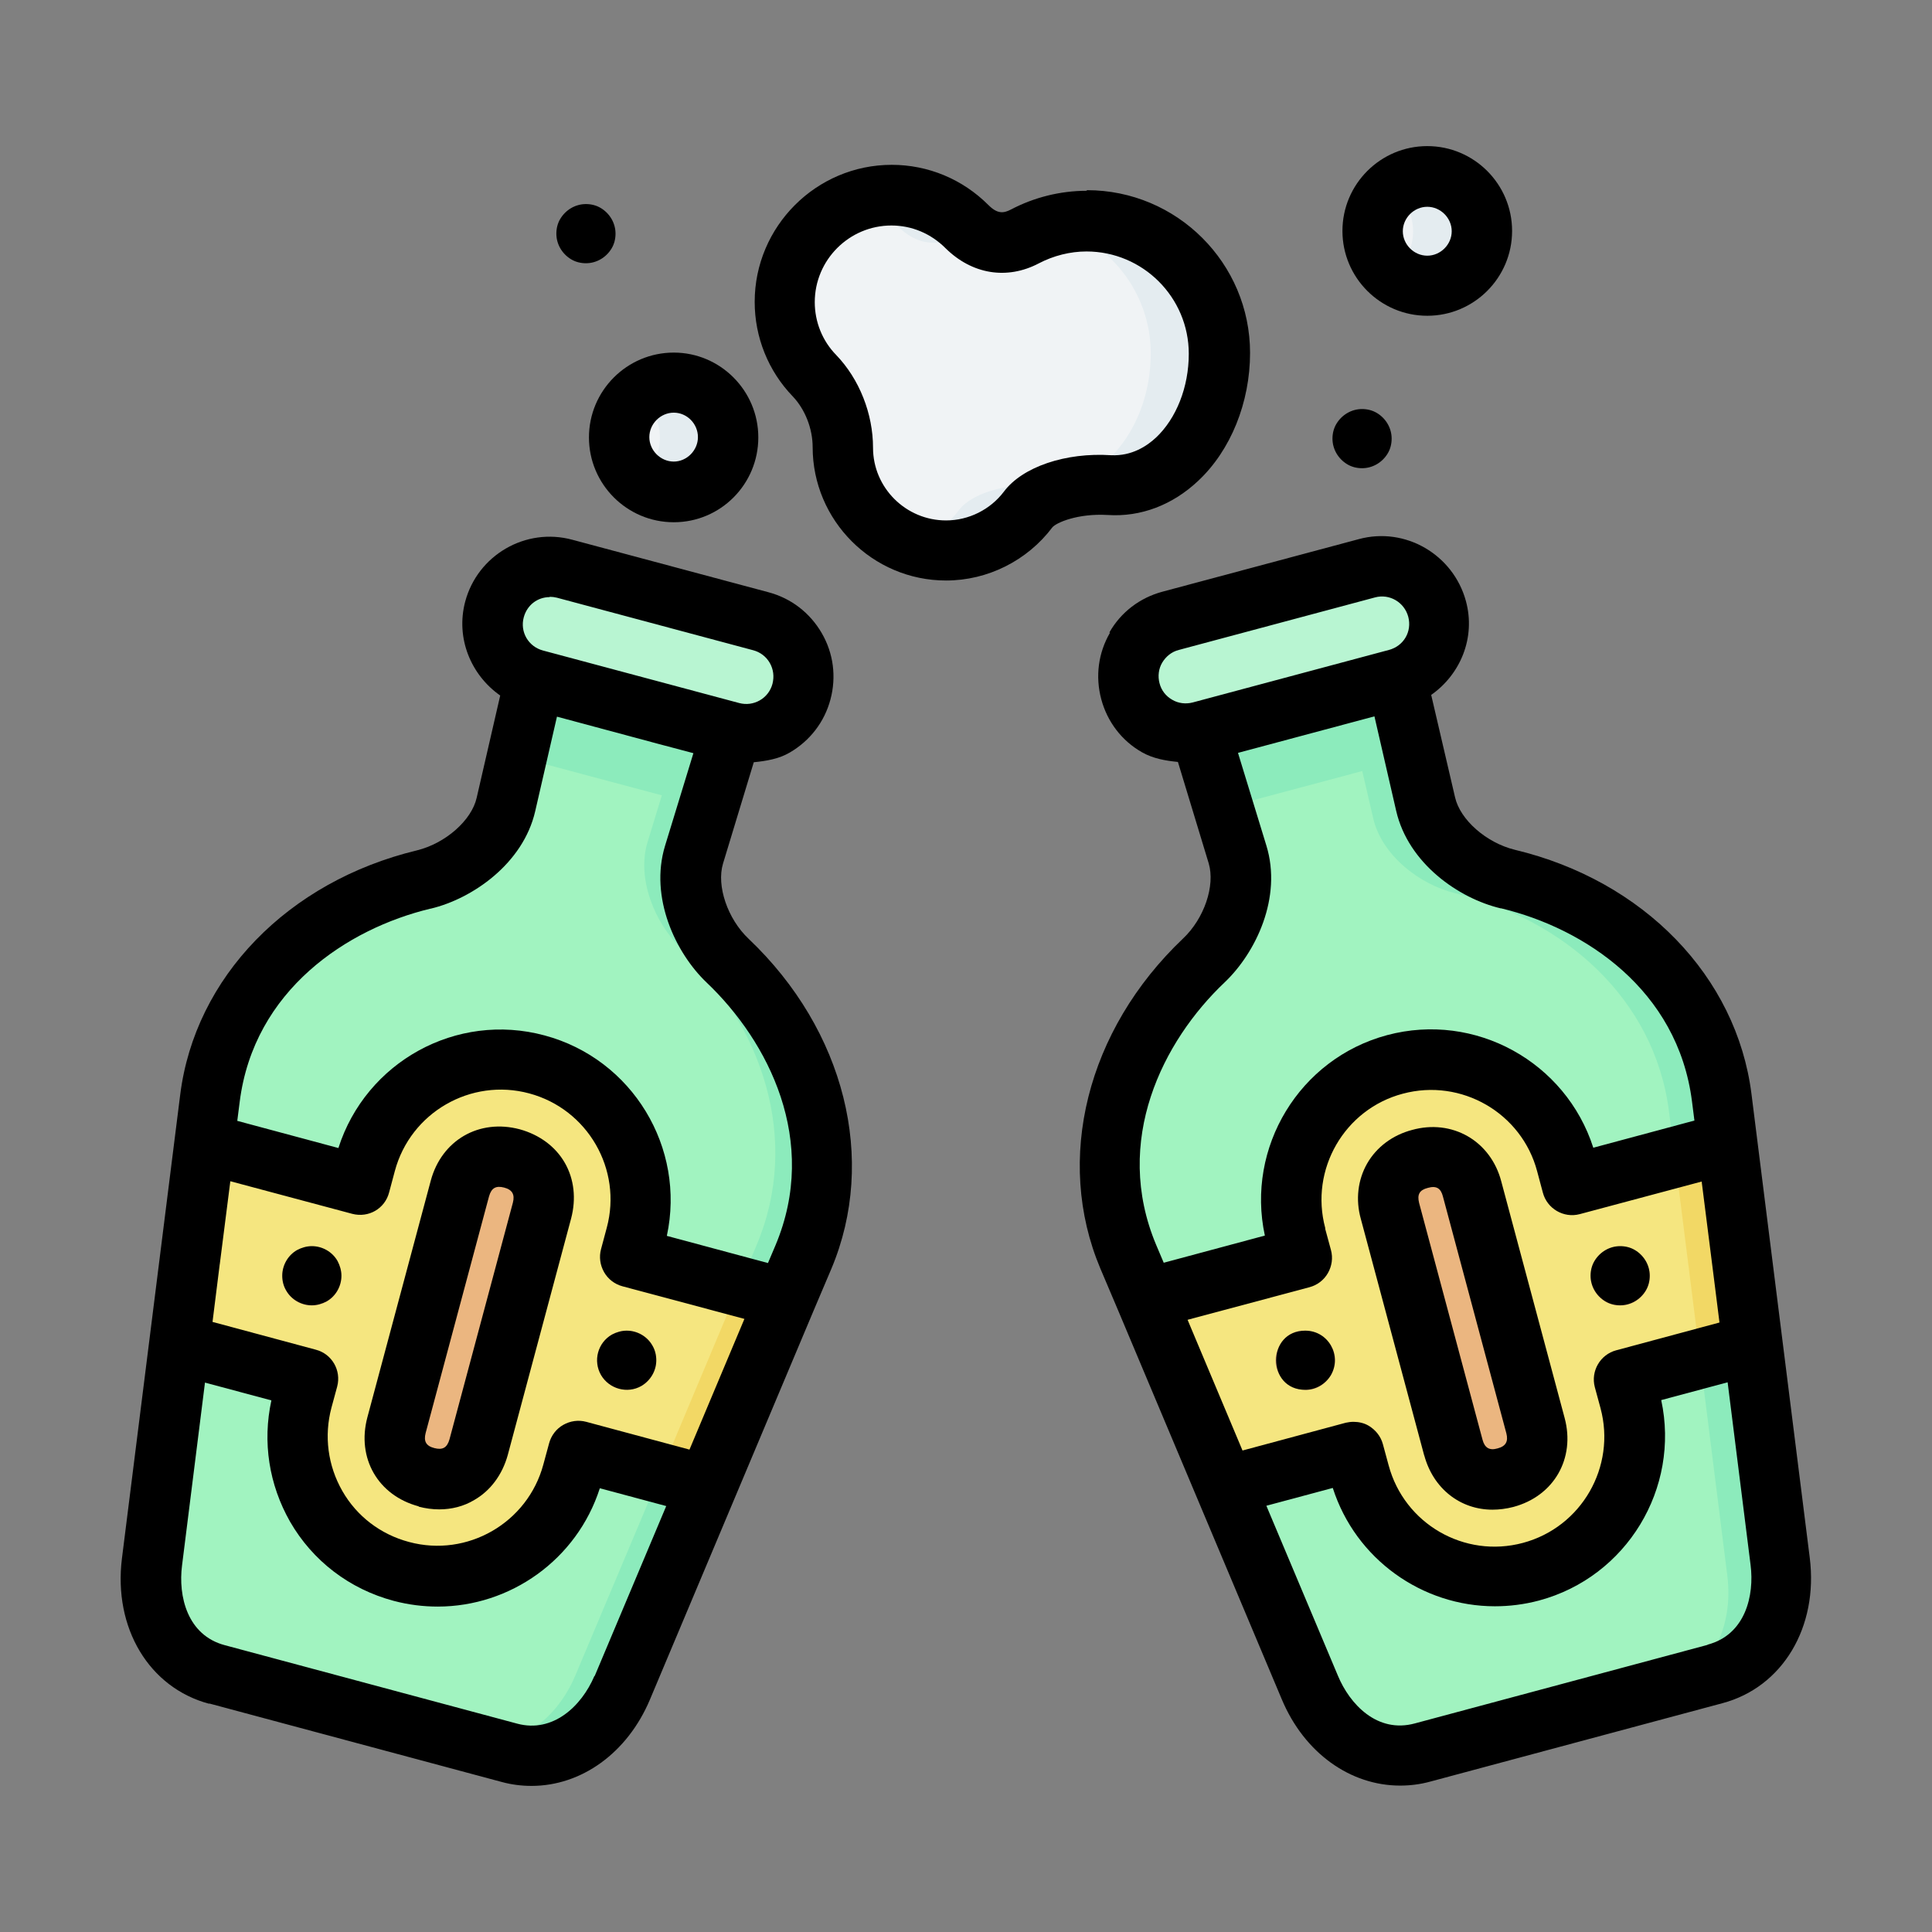
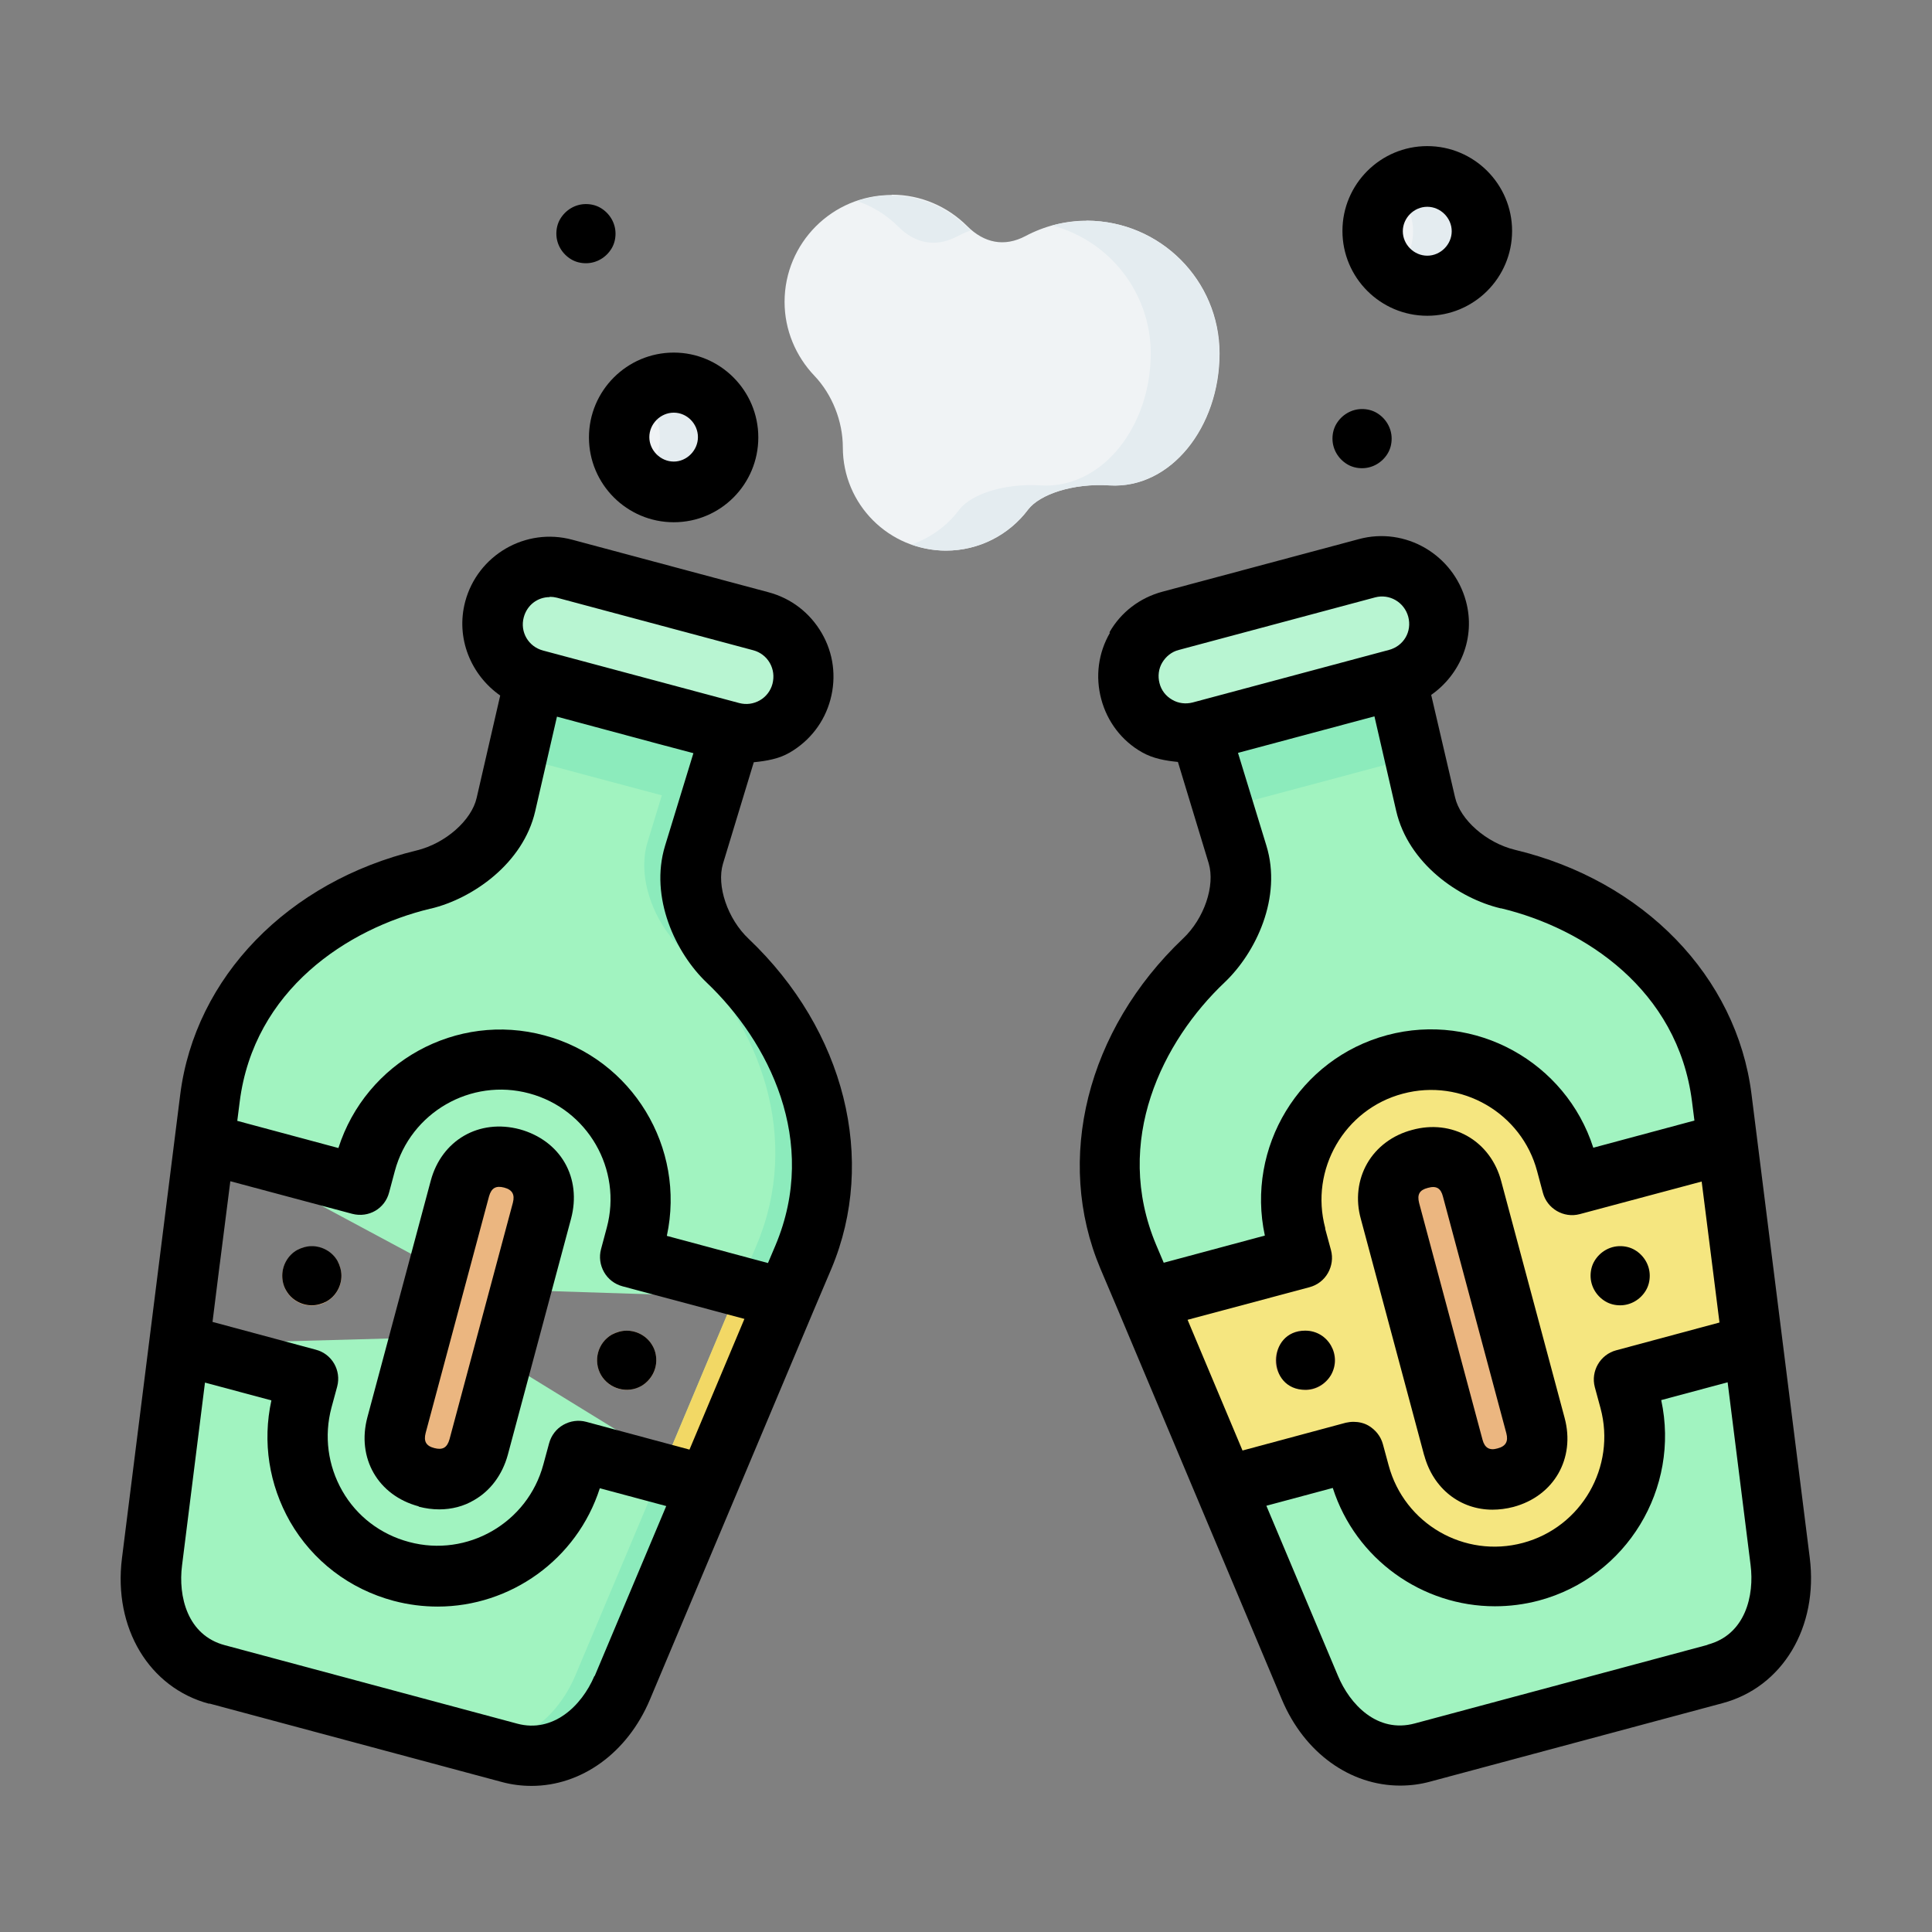
<svg xmlns="http://www.w3.org/2000/svg" width="800px" height="800px" viewBox="0 0 64 64">
  <rect x="0" y="0" width="64" height="64" fill="#808080" stroke="none" />
  <g id="a" />
  <g id="b" />
  <g id="c" />
  <g id="d" />
  <g id="e" />
  <g id="f" />
  <g id="g" />
  <g id="h" />
  <g id="i" />
  <g id="j" />
  <g id="k" />
  <g id="l" />
  <g id="m" />
  <g id="n" />
  <g id="o" />
  <g id="p" />
  <g id="q" />
  <g id="r" />
  <g id="s" />
  <g id="t" />
  <g id="u" />
  <g id="v" />
  <g id="w">
    <path d="M5.94,44.53l-.9,7.2c-.21,1.67,.52,3.3,2.15,3.73l9.69,2.6c1.63,.44,3.08-.6,3.73-2.16l2.82-6.68-8.05-4.95-9.44,.26Zm20.09-1.51l.59-1.39c1.47-3.5,.17-7.28-2.51-9.82-.89-.85-1.47-2.33-1.11-3.51l1.24-4.06-3.35-1.9-3.17,.15-.96,4.14c-.28,1.2-1.52,2.19-2.72,2.48-3.59,.86-6.61,3.48-7.08,7.25l-.19,1.5,9,4.83,10.26,.33Z" fill="#a1f3c0" fill-rule="evenodd" />
    <path d="M20.89,22.35l-3.17,.15-.59,2.55c.08,.03,.15,.05,.24,.08l6.1,1.63,.77-2.52-3.35-1.9Z" fill="#8cebbc" fill-rule="evenodd" />
    <path d="M40.57,49.22l2.82,6.68c.65,1.56,2.1,2.59,3.73,2.16l9.69-2.6c1.63-.44,2.36-2.06,2.15-3.73l-.9-7.2-10.32-.6-7.17,5.28Zm16.65-11.35l-.19-1.5c-.47-3.77-3.49-6.39-7.08-7.25-1.2-.29-2.44-1.28-2.72-2.48l-.96-4.14-3.91-.3-2.61,2.05,1.24,4.06c.36,1.18-.22,2.66-1.11,3.51-2.68,2.54-3.98,6.32-2.51,9.82l.59,1.39,10.23-.4,9.03-4.76Z" fill="#a1f3c0" fill-rule="evenodd" />
    <path d="M42.37,22.2l-2.61,2.05,.77,2.52,6.1-1.63c.08-.02,.16-.05,.24-.08l-.59-2.55-3.91-.3Z" fill="#8cebbc" fill-rule="evenodd" />
    <path d="M22.35,19.8c1.02,.27,1.62,1.31,1.34,2.33-.27,1.01-1.3,1.61-2.32,1.35l2.85,.76c1.02,.27,2.05-.33,2.33-1.34,.27-1.02-.33-2.06-1.34-2.33l-2.86-.77Zm23.5-1.04c-.19,0-.38,.01-.57,.07l-2.85,.76c.19-.05,.38-.07,.56-.06,.81,.03,1.54,.58,1.76,1.41,.27,1.02-.33,2.06-1.34,2.33l2.86-.77c1.02-.27,1.62-1.31,1.34-2.33-.22-.83-.95-1.38-1.76-1.41Z" fill="#a1f3c0" fill-rule="evenodd" />
    <path d="M20.89,22.35l-.75,.04,2.55,1.45-1.24,4.06c-.36,1.18,.22,2.66,1.11,3.51,2.68,2.54,3.98,6.32,2.51,9.82l-6.01,14.27c-.66,1.56-2.1,2.59-3.73,2.16l1.55,.42c1.63,.44,3.08-.6,3.73-2.16l6.01-14.27c1.47-3.5,.17-7.28-2.51-9.82-.89-.85-1.47-2.33-1.11-3.51l1.24-4.06-3.35-1.9Z" fill="#8cebbc" fill-rule="evenodd" />
-     <path d="M42.37,22.2l-.7,.55,2.86,.22,.96,4.14c.28,1.21,1.52,2.19,2.72,2.48,3.58,.86,6.61,3.48,7.08,7.25l1.93,15.36c.21,1.68-.52,3.3-2.15,3.73l1.74-.47c1.63-.44,2.36-2.06,2.15-3.73l-1.93-15.36c-.47-3.77-3.49-6.39-7.08-7.25-1.2-.29-2.44-1.28-2.72-2.48l-.96-4.14-3.91-.3Z" fill="#8cebbc" fill-rule="evenodd" />
    <path d="M18.71,18.83l6.5,1.74c1.02,.27,1.62,1.31,1.34,2.33-.27,1.02-1.31,1.62-2.33,1.34l-6.5-1.74c-1.02-.27-1.62-1.31-1.34-2.33,.27-1.02,1.31-1.62,2.33-1.34Z" fill="#b8f5d2" fill-rule="evenodd" />
    <path d="M45.29,18.83l-6.5,1.74c-1.02,.27-1.62,1.31-1.34,2.33,.27,1.02,1.31,1.62,2.33,1.34l6.5-1.74c1.02-.27,1.62-1.31,1.34-2.33-.27-1.02-1.31-1.62-2.33-1.34Z" fill="#b8f5d2" fill-rule="evenodd" />
    <path d="M46.2,35.26c2.48-.66,5.01,.8,5.68,3.28l.19,.71,5.15-1.38,.84,6.67-4.27,1.14,.19,.7c.66,2.48-.8,5.02-3.28,5.68-2.48,.66-5.01-.8-5.68-3.28l-.19-.7-4.27,1.14-2.61-6.19,5.15-1.38-.19-.71c-.66-2.48,.8-5.01,3.28-5.68Z" fill="#f5e680" fill-rule="evenodd" />
    <path d="M47.04,38.38c.81-.22,1.51,.19,1.73,1l2.1,7.84c.22,.81-.19,1.51-1,1.73-.81,.22-1.51-.19-1.73-1l-2.1-7.84c-.22-.81,.19-1.51,1-1.73Z" fill="#ebb680" fill-rule="evenodd" />
-     <path d="M54.16,41.42c.47,.27,.63,.87,.36,1.34-.27,.47-.87,.63-1.34,.36-.47-.27-.63-.87-.36-1.34,.27-.47,.87-.63,1.34-.36Z" fill="#ebb680" fill-rule="evenodd" />
    <path d="M44.09,45.55c-.65,1.12-2.34,.14-1.7-.98s2.34-.14,1.7,.98Z" fill="#ebb680" fill-rule="evenodd" />
    <path d="M22.32,12.68c-1,0-1.8,.81-1.8,1.8,0,1,.81,1.81,1.8,1.81,1,0,1.81-.81,1.81-1.81,0-1-.81-1.8-1.81-1.8Zm7.21-6.22c-1.96,0-3.54,1.59-3.54,3.54,0,.93,.37,1.8,.99,2.45,.59,.62,.94,1.51,.94,2.37,0,1.89,1.53,3.42,3.42,3.42,1.09,0,2.09-.52,2.72-1.36,.38-.5,1.48-.88,2.7-.8,2.03,.12,3.64-1.94,3.64-4.37,0-2.43-1.97-4.39-4.39-4.4-.72,0-1.42,.18-2.04,.51-.7,.37-1.37,.23-1.93-.33-.65-.65-1.54-1.04-2.49-1.04Zm17.75-.62c-1,0-1.81,.81-1.81,1.81,0,1,.81,1.81,1.81,1.81,1,0,1.81-.81,1.81-1.81s-.81-1.81-1.81-1.81Z" fill="#f0f3f5" fill-rule="evenodd" />
    <path d="M22.32,12.68c-.41,0-.81,.15-1.13,.42,.42,.34,.67,.85,.67,1.39,0,.54-.24,1.05-.66,1.4,.32,.26,.71,.41,1.12,.41,1,0,1.81-.81,1.81-1.81,0-1-.81-1.8-1.81-1.8Zm13.67-5.36c-.39,0-.77,.05-1.13,.15,1.88,.5,3.26,2.21,3.26,4.24,0,2.43-1.62,4.49-3.64,4.37-1.22-.08-2.32,.3-2.7,.8-.4,.54-.96,.94-1.59,1.16,.36,.12,.74,.2,1.14,.2,1.09,0,2.09-.52,2.72-1.36,.38-.5,1.48-.88,2.7-.8,2.03,.12,3.64-1.94,3.64-4.37,0-2.43-1.97-4.39-4.39-4.4Zm-6.46-.85c-.4,0-.78,.07-1.14,.19,.51,.17,.98,.46,1.37,.85,.56,.56,1.23,.69,1.93,.33,.15-.08,.31-.15,.47-.21-.04-.04-.08-.07-.13-.11-.65-.65-1.54-1.04-2.49-1.04Zm17.75-.62c-.41,0-.81,.15-1.13,.41,.42,.34,.66,.85,.66,1.4s-.24,1.05-.66,1.4c.32,.26,.72,.41,1.13,.41,1,0,1.81-.81,1.81-1.81s-.81-1.81-1.81-1.81Z" fill="#e4ecf0" fill-rule="evenodd" />
-     <polygon fill="#f2d865" fill-rule="evenodd" points="57.22 37.87 55.48 38.33 56.32 45 58.06 44.53 57.22 37.87" />
-     <path d="M17.8,35.26c-2.48-.66-5.01,.8-5.68,3.28l-.19,.71-5.15-1.38-.84,6.67,4.27,1.14-.19,.7c-.66,2.48,.8,5.02,3.28,5.68,2.48,.66,5.01-.8,5.68-3.28l.19-.7,4.27,1.14,2.61-6.19-5.15-1.38,.19-.71c.66-2.48-.8-5.01-3.28-5.68Z" fill="#f5e680" fill-rule="evenodd" />
    <path d="M16.96,38.38c-.81-.22-1.51,.19-1.73,1l-2.1,7.84c-.22,.81,.19,1.51,1,1.73,.81,.22,1.51-.19,1.73-1l2.1-7.84c.22-.81-.19-1.51-1-1.73Z" fill="#ebb680" fill-rule="evenodd" />
    <path d="M9.84,41.42c-.47,.27-.63,.87-.36,1.34,.27,.47,.87,.63,1.34,.36,.47-.27,.63-.87,.36-1.34-.27-.47-.87-.63-1.34-.36Z" fill="#ebb680" fill-rule="evenodd" />
    <path d="M20.27,44.21c-.47,.27-.63,.87-.36,1.34,.27,.47,.87,.63,1.34,.36,.47-.27,.63-.87,.36-1.34s-.87-.63-1.34-.36Z" fill="#ebb680" fill-rule="evenodd" />
    <polygon fill="#f2d865" fill-rule="evenodd" points="24.48 42.61 21.88 48.8 23.43 49.22 24.99 45.5 26.03 43.03 24.48 42.61" />
    <path d="M6.93,56.43l9.69,2.6c.33,.09,.66,.13,.99,.13,1.64,0,3.17-1.08,3.92-2.86l5.42-12.88h0l.59-1.39c1.52-3.61,.45-7.9-2.74-10.93-.7-.66-1.07-1.76-.85-2.49l1.02-3.36c.41-.04,.83-.11,1.19-.32,.67-.39,1.15-1.01,1.35-1.76,.2-.75,.1-1.53-.29-2.2-.39-.67-1.01-1.15-1.76-1.35l-6.5-1.74c-1.55-.42-3.14,.51-3.55,2.05-.32,1.21,.19,2.43,1.16,3.11l-.78,3.39c-.17,.75-1.04,1.51-1.98,1.74-4.27,1.03-7.35,4.2-7.84,8.09l-1.93,15.36c-.29,2.31,.9,4.29,2.89,4.82Zm12.76-.91c-.43,1.01-1.38,1.89-2.55,1.58l-9.69-2.6c-1.25-.33-1.55-1.63-1.42-2.64l.76-6.06,2.2,.59c-.3,1.38-.08,2.79,.62,4.02,.75,1.3,1.97,2.23,3.43,2.62,.49,.13,.98,.19,1.46,.19,2.4,0,4.61-1.55,5.37-3.92l2.2,.59-2.37,5.63Zm-12.41-13.64l.35-2.75,4.04,1.08c.54,.14,1.08-.17,1.22-.71l.19-.71c.52-1.94,2.52-3.09,4.45-2.57,1.94,.52,3.09,2.52,2.57,4.45l-.19,.71c-.07,.26-.03,.53,.1,.76,.13,.23,.35,.4,.61,.47l4.04,1.08-1.82,4.33-3.42-.92c-.26-.07-.53-.03-.76,.1-.23,.13-.4,.35-.47,.61l-.19,.7c-.52,1.94-2.52,3.09-4.45,2.57-.94-.25-1.73-.85-2.21-1.69-.48-.84-.61-1.82-.36-2.76l.19-.7c.14-.53-.17-1.08-.71-1.22l-3.42-.92,.24-1.92Zm10.93-22.11c.08,0,.16,.01,.24,.03l6.5,1.74c.23,.06,.43,.21,.55,.42s.15,.45,.09,.69c-.06,.23-.21,.43-.42,.55-.21,.12-.45,.15-.68,.09l-6.5-1.74c-.49-.13-.77-.62-.64-1.1,.11-.41,.46-.67,.86-.67Zm-3.94,10.33c1.38-.33,3.06-1.49,3.46-3.23l.72-3.13,3.35,.9,1.17,.31-.94,3.07c-.52,1.71,.35,3.55,1.38,4.53,2.05,1.95,3.73,5.25,2.28,8.7l-.25,.59-3.35-.9c.63-2.92-1.14-5.86-4.05-6.64-2.92-.79-5.92,.88-6.83,3.73l-3.35-.9,.08-.63c.47-3.71,3.57-5.74,6.32-6.4Z" />
    <path d="M13.87,49.91c.23,.06,.46,.09,.68,.09,.41,0,.81-.1,1.16-.31,.54-.31,.93-.84,1.11-1.49l2.1-7.84c.17-.65,.1-1.3-.21-1.84-.31-.54-.84-.93-1.49-1.11h0c-1.35-.36-2.59,.36-2.95,1.7l-2.1,7.84c-.36,1.35,.35,2.59,1.7,2.95Zm2.33-10.28c.08-.28,.23-.36,.5-.29,.27,.07,.36,.23,.29,.5l-2.1,7.84c-.08,.28-.23,.36-.5,.29-.28-.07-.36-.23-.29-.5l2.1-7.84Z" />
    <path d="M11.31,42.26c0-.17-.05-.34-.13-.49-.17-.3-.5-.49-.85-.49-.17,0-.34,.05-.49,.13-.3,.17-.49,.5-.49,.85,0,.17,.04,.34,.13,.49,.17,.3,.5,.49,.85,.49,.17,0,.34-.05,.49-.13,.3-.17,.49-.5,.49-.85Z" />
    <path d="M21.25,45.91c.3-.18,.49-.5,.49-.85,0-.17-.04-.34-.13-.49-.17-.3-.5-.49-.85-.49-.17,0-.34,.05-.49,.13-.47,.27-.63,.87-.36,1.34,.27,.46,.87,.63,1.34,.36Z" />
    <path d="M36.77,20.96c-.39,.67-.49,1.45-.29,2.2,.2,.75,.68,1.38,1.35,1.76,.37,.21,.78,.28,1.19,.32l1.02,3.36c.22,.74-.15,1.83-.85,2.49-3.19,3.03-4.26,7.32-2.74,10.93l.59,1.39h0l5.42,12.88c.75,1.79,2.28,2.86,3.92,2.86,.33,0,.66-.04,.99-.13l9.69-2.6c1.99-.53,3.18-2.52,2.89-4.82l-1.93-15.36c-.49-3.89-3.57-7.07-7.84-8.09-.94-.23-1.81-.99-1.98-1.74l-.79-3.39c.97-.68,1.48-1.9,1.15-3.11-.42-1.54-2.01-2.47-3.55-2.05l-6.5,1.74c-.75,.2-1.38,.68-1.76,1.35Zm7.13,19.72c-.52-1.94,.64-3.94,2.57-4.45,1.94-.52,3.94,.64,4.45,2.57l.19,.71c.14,.53,.69,.85,1.22,.71l4.04-1.08,.39,3.08,.2,1.59-3.42,.92c-.53,.14-.85,.69-.71,1.22l.19,.7c.52,1.94-.63,3.94-2.57,4.46-1.94,.52-3.93-.63-4.45-2.57l-.19-.7c-.07-.26-.24-.47-.47-.61-.15-.09-.33-.13-.5-.13-.09,0-.17,.01-.26,.03l-3.42,.92-1.82-4.33,4.04-1.08c.26-.07,.48-.24,.61-.47,.13-.23,.17-.5,.1-.76l-.19-.7Zm12.66,13.81l-9.69,2.6c-1.25,.34-2.16-.64-2.55-1.58l-2.37-5.63,2.2-.59c.76,2.37,2.97,3.92,5.37,3.92,.48,0,.97-.06,1.46-.19,2.91-.78,4.68-3.72,4.05-6.64l2.2-.59,.76,6.05c.13,1.01-.17,2.31-1.42,2.64Zm-6.83-24.4c2.75,.66,5.85,2.69,6.32,6.4l.08,.63-3.35,.9c-.91-2.84-3.91-4.51-6.83-3.73-2.91,.78-4.68,3.72-4.05,6.64l-3.35,.9-.25-.59c-1.45-3.45,.22-6.76,2.27-8.7,1.03-.98,1.91-2.81,1.38-4.53l-.94-3.07,4.52-1.21,.72,3.13c.4,1.74,2.07,2.9,3.46,3.23Zm-4.18-10.3c.48-.13,.97,.16,1.1,.64,.13,.49-.15,.97-.64,1.1l-6.5,1.74c-.23,.06-.48,.03-.68-.09-.21-.12-.36-.31-.42-.55-.06-.23-.03-.48,.09-.68s.31-.36,.55-.42l6.5-1.74Z" />
    <path d="M47.18,48.21c.3,1.11,1.2,1.8,2.26,1.8,.22,0,.46-.03,.69-.09,1.35-.36,2.06-1.61,1.7-2.95l-2.1-7.84c-.17-.65-.57-1.18-1.11-1.49-.54-.31-1.19-.39-1.84-.21-.65,.17-1.18,.57-1.49,1.11-.31,.54-.39,1.2-.21,1.84l2.1,7.84Zm.12-8.86c.28-.08,.43,.01,.5,.29l2.1,7.84c.07,.27-.02,.43-.29,.5-.27,.08-.43-.02-.5-.29l-2.1-7.84c-.07-.28,.01-.43,.29-.5Z" />
    <path d="M53.18,43.11c.15,.09,.32,.13,.49,.13,.35,0,.67-.19,.85-.49,.09-.15,.13-.32,.13-.49,0-.35-.19-.67-.49-.85-.15-.09-.32-.13-.49-.13-.35,0-.67,.19-.85,.49-.09,.15-.13,.32-.13,.49,0,.35,.19,.67,.49,.85Z" />
    <path d="M43.24,44.08c-1.29,0-1.29,1.96,0,1.96,.35,0,.67-.19,.85-.49,.37-.65-.09-1.47-.85-1.47Z" />
-     <path d="M35.99,6.32c-.87,0-1.74,.22-2.5,.62-.25,.13-.45,.15-.75-.15-.85-.85-1.99-1.33-3.2-1.33h0c-2.5,0-4.54,2.04-4.54,4.54,0,1.17,.45,2.29,1.26,3.13,.41,.43,.66,1.07,.66,1.68,0,2.43,1.98,4.42,4.42,4.42,1.38,0,2.69-.66,3.52-1.76,.12-.15,.83-.47,1.84-.41,1.09,.07,2.14-.33,2.99-1.13,1.08-1.01,1.72-2.6,1.72-4.24,0-2.97-2.42-5.39-5.4-5.39Zm2.31,8.17c-.31,.29-.81,.62-1.49,.59-1.52-.1-2.94,.39-3.55,1.2-.45,.6-1.17,.96-1.92,.96-1.33,0-2.42-1.08-2.42-2.41,0-1.12-.45-2.27-1.22-3.07-.46-.47-.71-1.1-.71-1.75,0-1.4,1.14-2.54,2.54-2.54,.68,0,1.31,.27,1.79,.75,.88,.87,2.04,1.06,3.1,.5,.48-.25,1.03-.39,1.57-.39,1.87,0,3.39,1.52,3.39,3.39,0,1.1-.41,2.14-1.09,2.78Z" />
    <path d="M22.32,11.68c-1.55,0-2.81,1.26-2.81,2.81s1.26,2.81,2.81,2.81,2.8-1.26,2.8-2.81-1.26-2.81-2.8-2.81Zm0,3.61c-.44,0-.81-.37-.81-.81s.37-.81,.81-.81,.8,.37,.8,.81-.37,.81-.8,.81Z" />
    <path d="M47.28,10.46c1.55,0,2.81-1.26,2.81-2.81s-1.26-2.81-2.81-2.81-2.81,1.26-2.81,2.81,1.26,2.81,2.81,2.81Zm0-3.61c.44,0,.81,.37,.81,.81s-.37,.81-.81,.81-.81-.37-.81-.81,.37-.81,.81-.81Z" />
    <path d="M44.14,14.53c0,.35,.19,.67,.49,.85,.15,.09,.32,.13,.49,.13,.35,0,.67-.19,.85-.49,.09-.15,.13-.32,.13-.49,0-.35-.19-.67-.49-.85-.15-.09-.32-.13-.49-.13-.35,0-.67,.19-.85,.49-.09,.15-.13,.32-.13,.49Z" />
    <path d="M19.41,6.76c-.35,0-.67,.19-.85,.49-.09,.15-.13,.32-.13,.49,0,.35,.19,.67,.49,.85,.15,.09,.32,.13,.49,.13,.35,0,.67-.19,.85-.49,.09-.15,.13-.32,.13-.49,0-.35-.19-.67-.49-.85-.15-.09-.32-.13-.49-.13Z" />
  </g>
  <g id="x" />
  <g id="y" />
  <g id="a`" />
  <g id="aa" />
  <g id="ab" />
  <g id="ac" />
  <g id="ad" />
  <g id="ae" />
  <g id="af" />
  <g id="ag" />
  <g id="ah" />
  <g id="ai" />
  <g id="aj" />
  <g id="ak" />
  <g id="al" />
  <g id="am" />
  <g id="an" />
  <g id="ao" />
  <g id="ap" />
  <g id="aq" />
  <g id="ar" />
  <g id="as" />
  <g id="at" />
  <g id="au" />
  <g id="av" />
  <g id="aw" />
  <g id="ax" />
</svg>